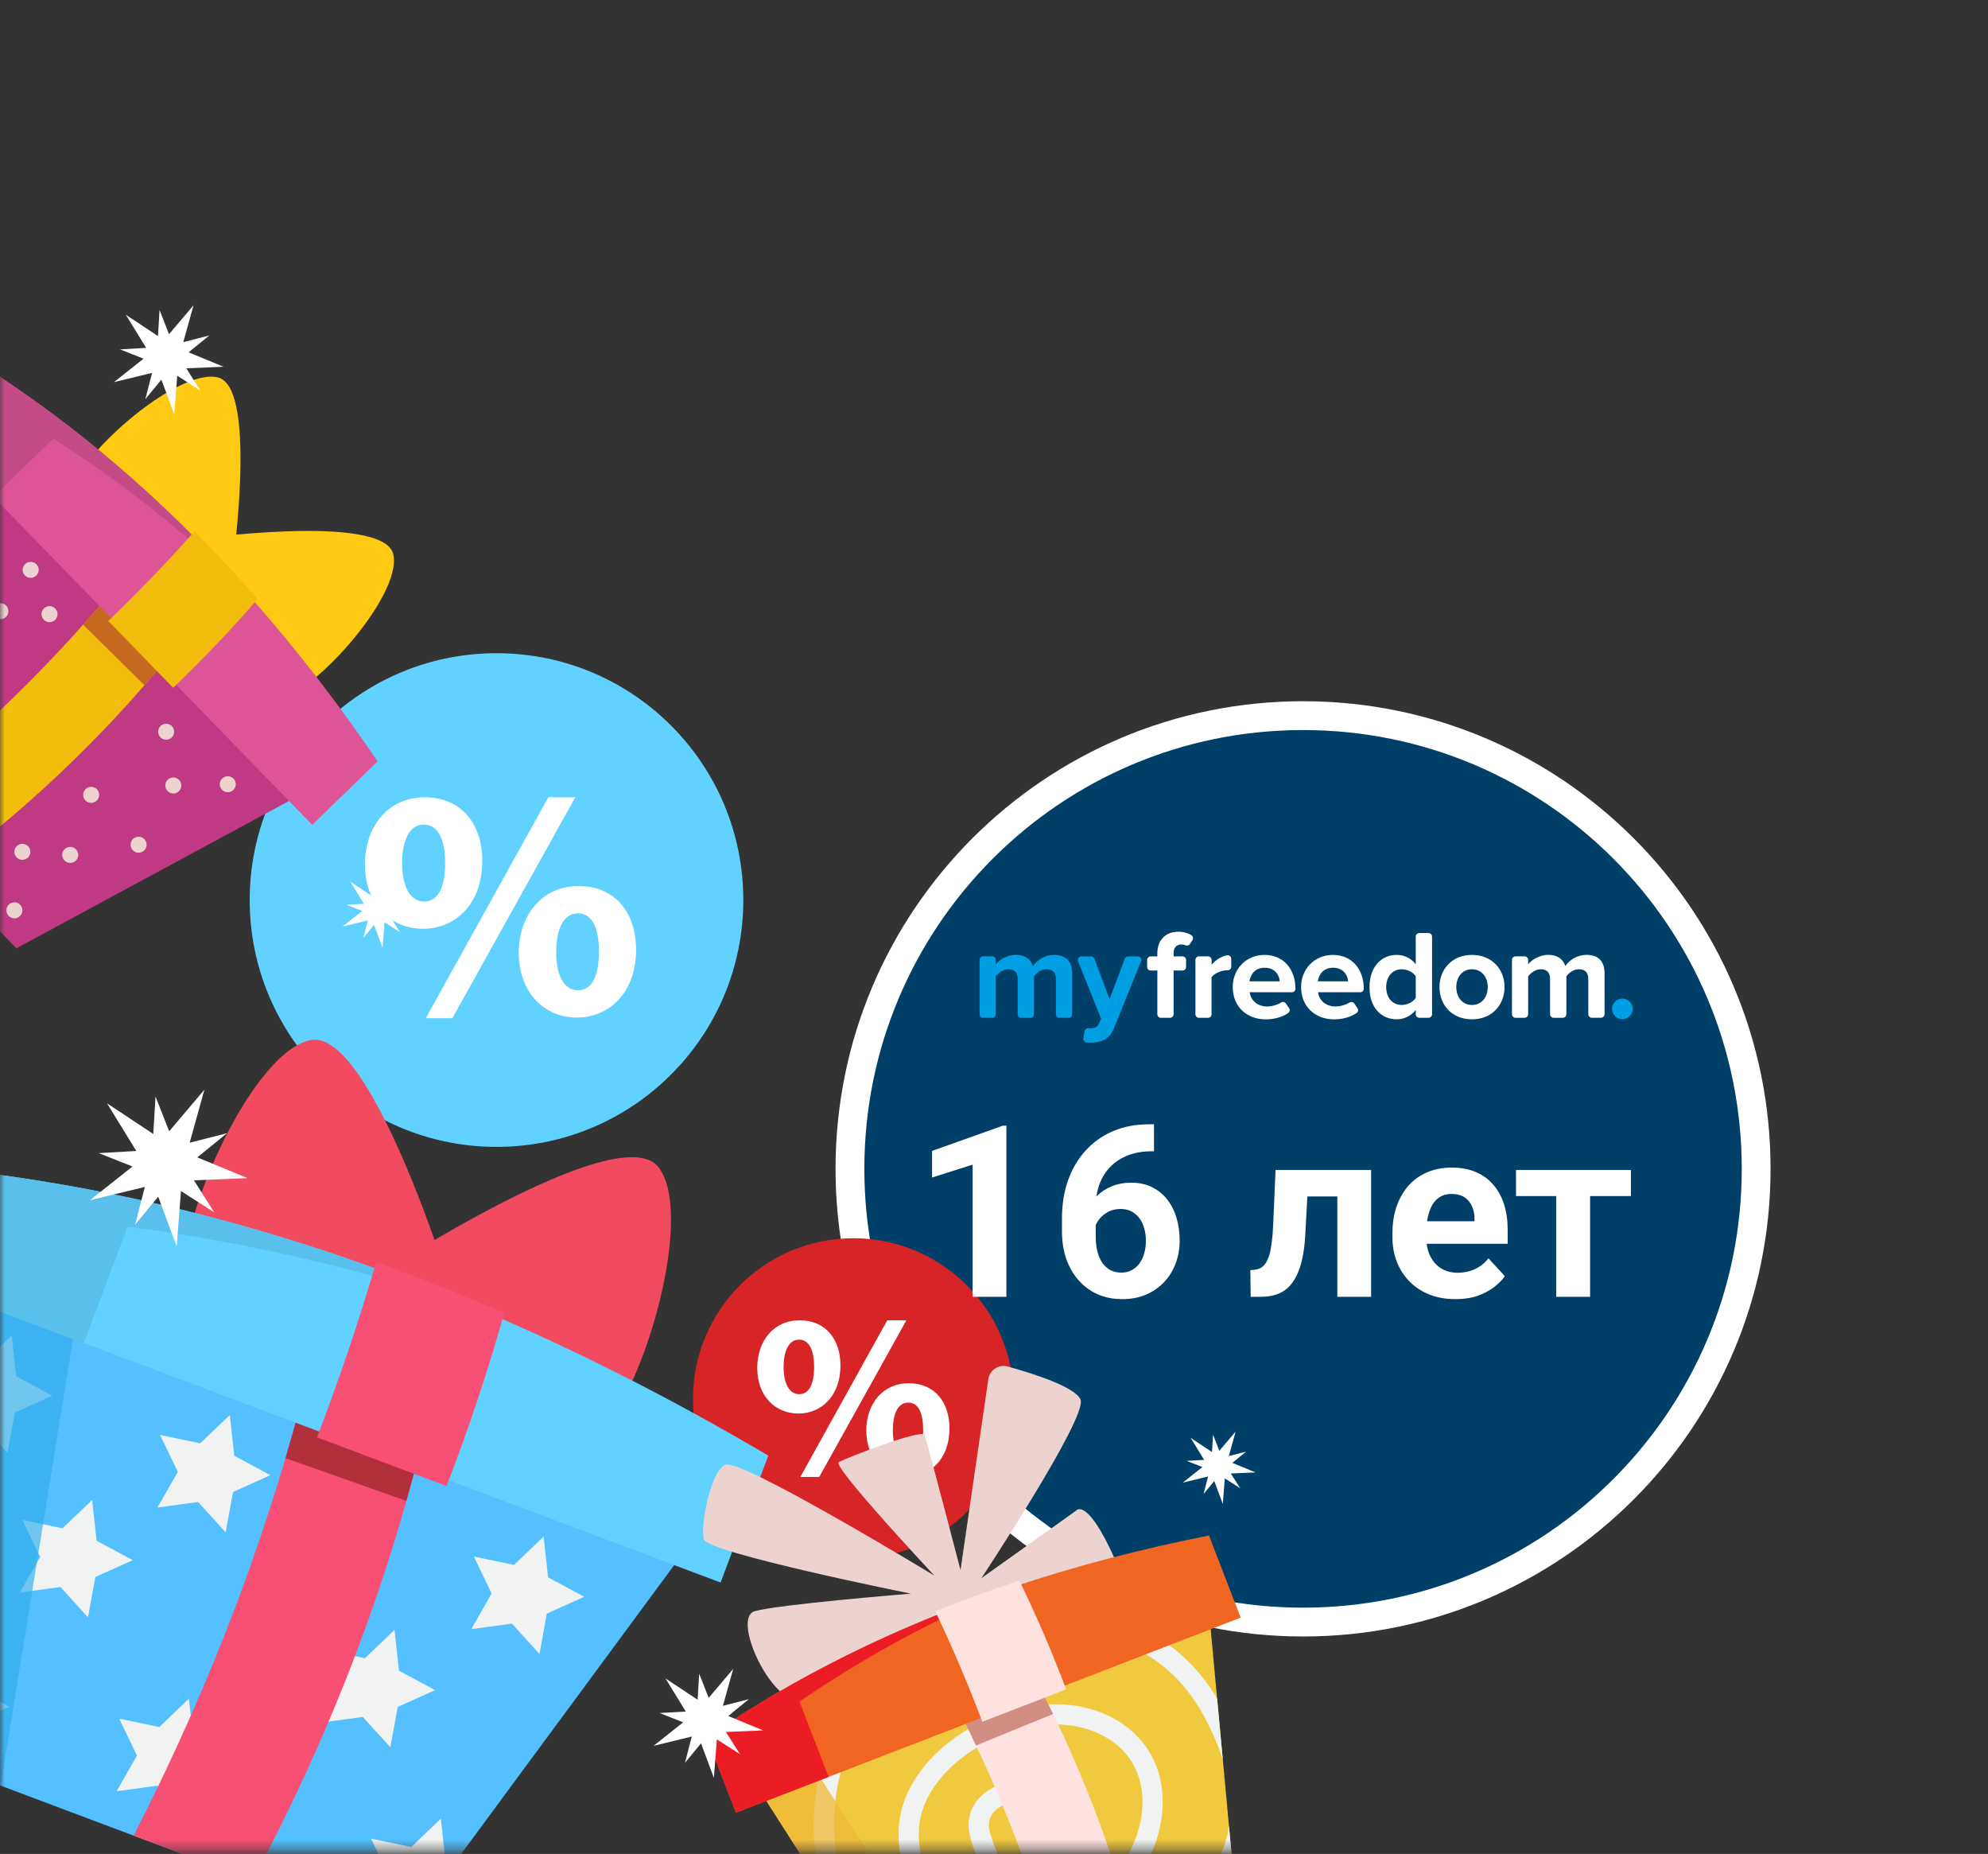
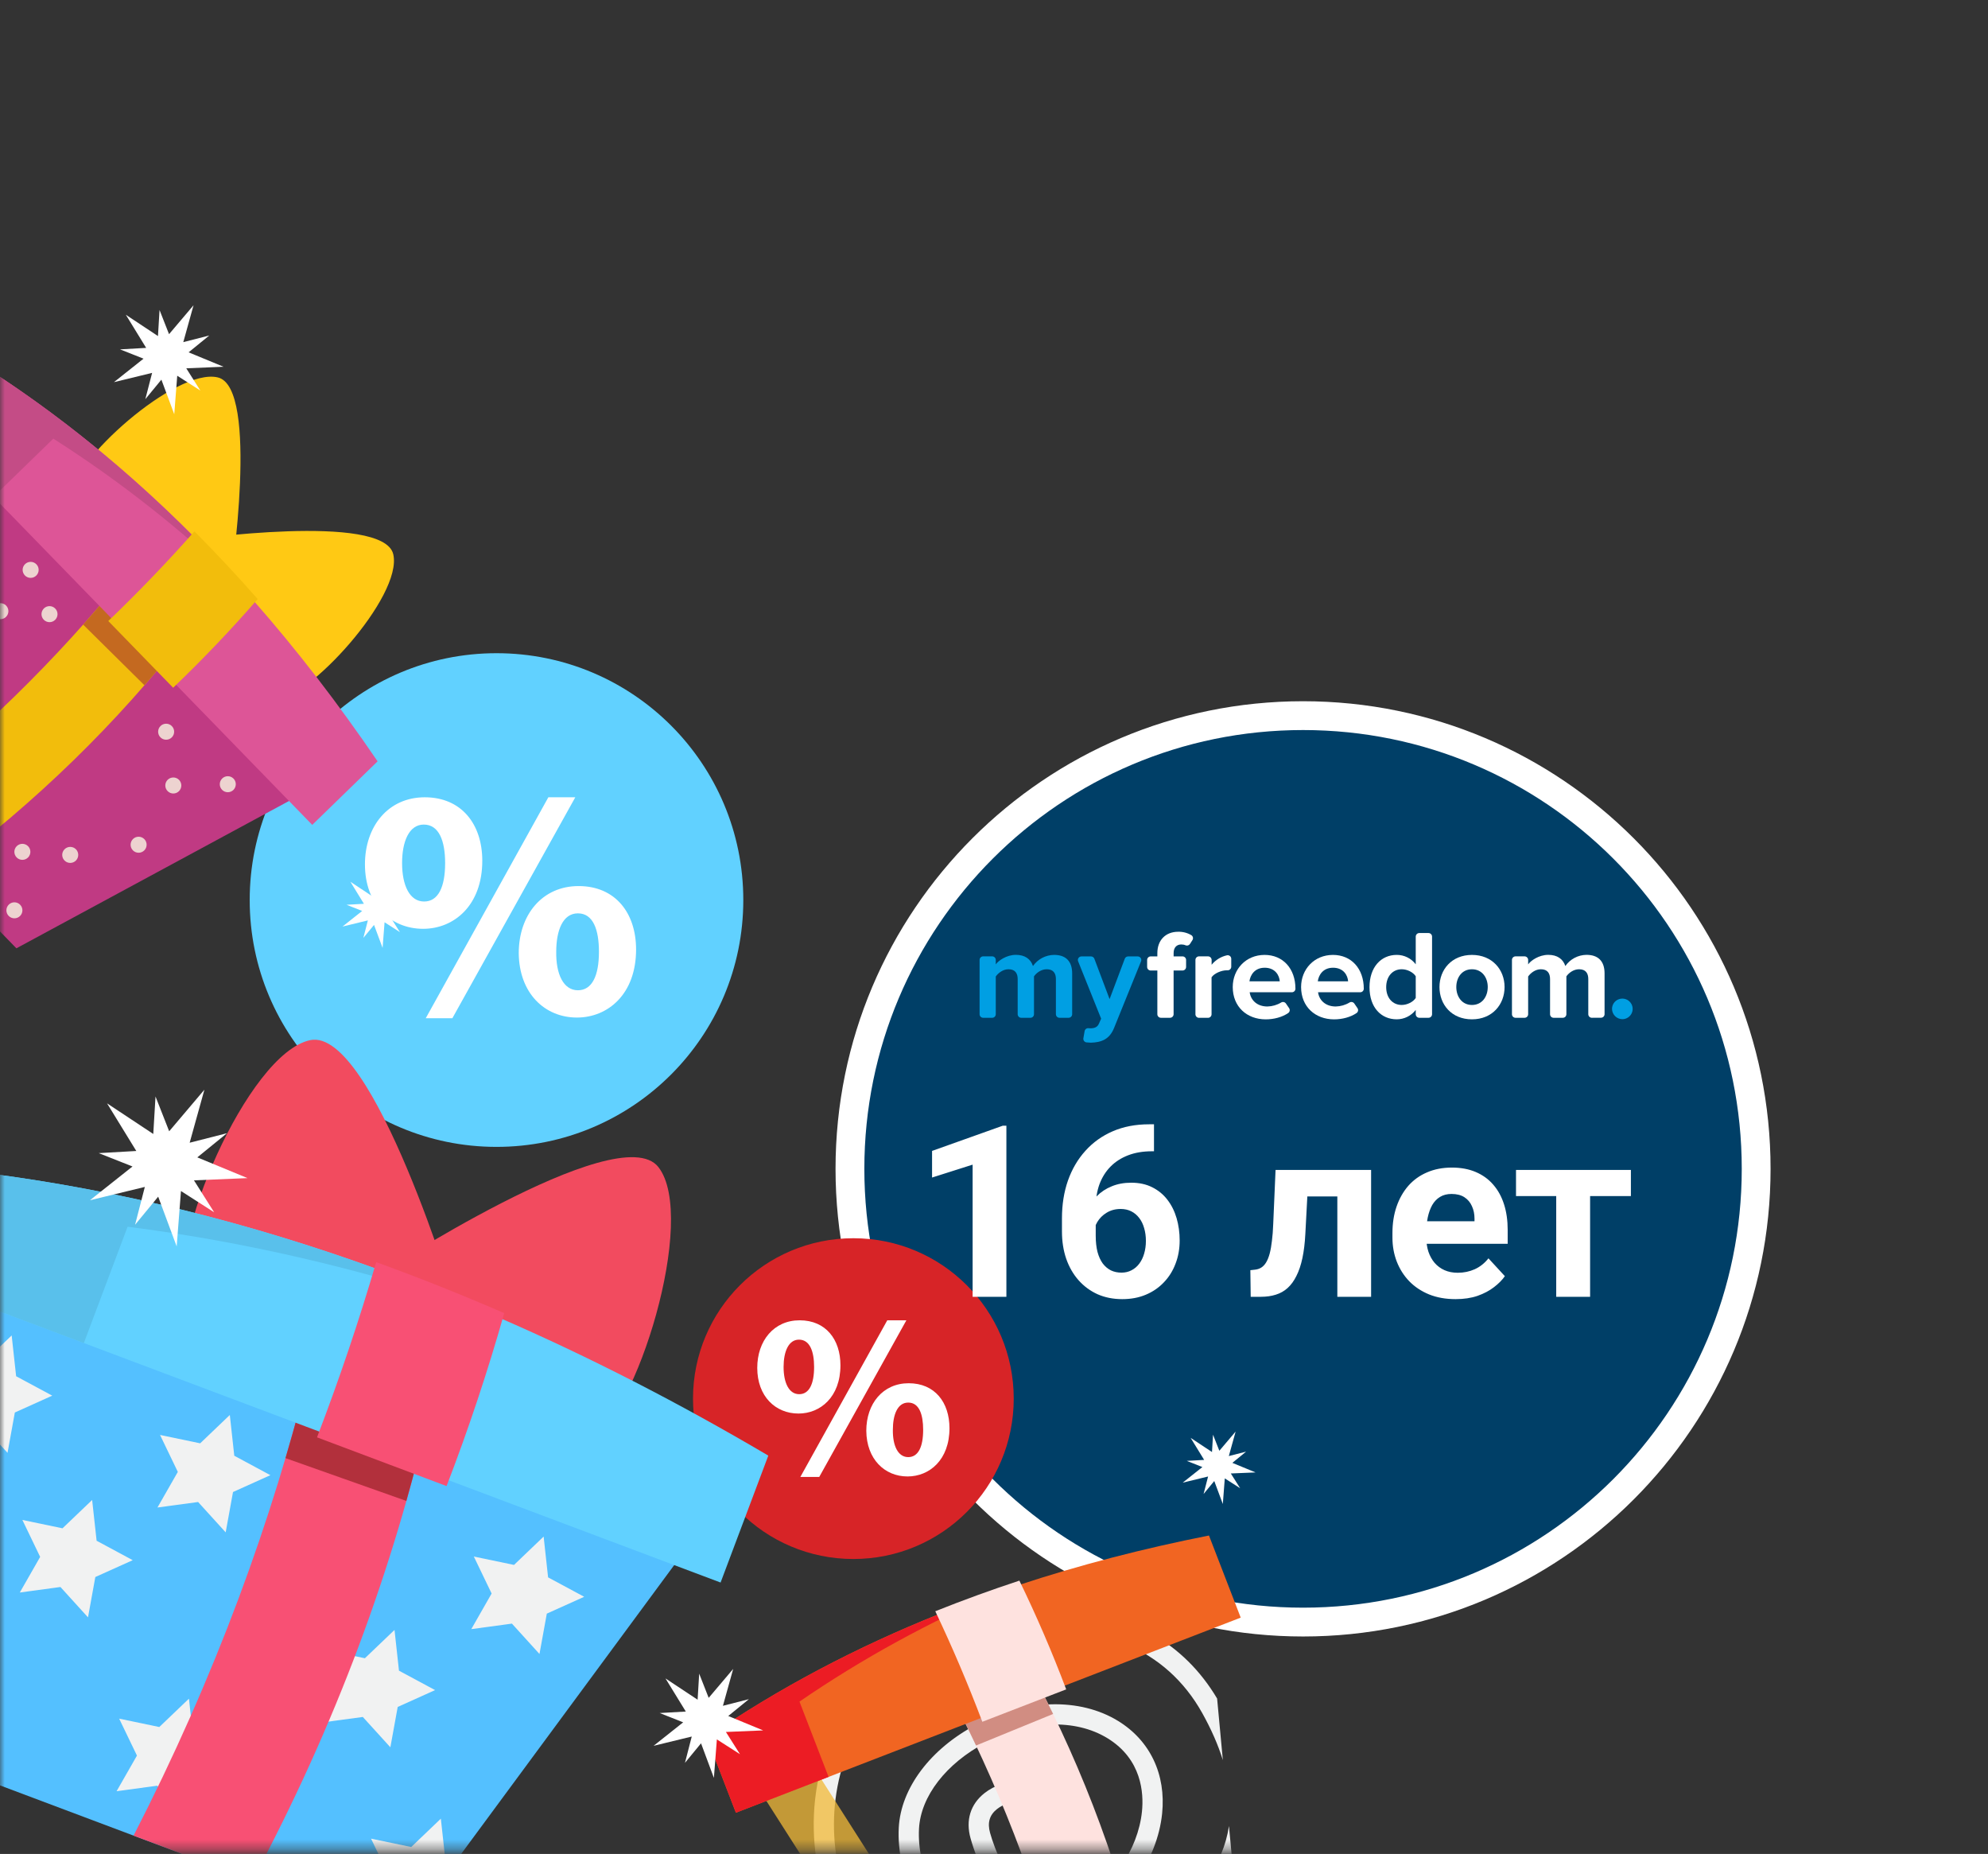
<svg xmlns="http://www.w3.org/2000/svg" width="207" height="193" viewBox="0 0 207 193" fill="none">
  <rect x="0" y="0" width="207" height="193" fill="#333333" stroke="none" />
  <g clip-path="url(#clip0_12_1371)">
    <mask id="mask0_12_1371" style="mask-type:luminance" maskUnits="userSpaceOnUse" x="0" y="-22" width="585" height="215">
      <path d="M0 192.628H584.328V-22H0V192.628Z" fill="white" />
    </mask>
    <g mask="url(#mask0_12_1371)">
      <path d="M135.679 168.863C161.737 168.863 182.86 147.737 182.86 121.681C182.86 95.626 161.737 74.5 135.679 74.5C109.621 74.5 88.5 95.626 88.5 121.681C88.5 147.737 109.621 168.863 135.679 168.863Z" fill="#003F67" stroke="white" stroke-width="3" />
      <path d="M105.555 145.601C105.555 154.823 98.079 162.297 88.857 162.297C79.635 162.297 72.159 154.823 72.159 145.601C72.159 136.379 79.635 128.903 88.857 128.903C98.079 128.903 105.555 136.379 105.555 145.601Z" fill="#D72427" />
      <path d="M77.396 93.699C77.396 107.891 65.891 119.394 51.699 119.394C37.505 119.394 26 107.891 26 93.699C26 79.505 37.505 68 51.699 68C65.891 68 77.396 79.505 77.396 93.699Z" fill="#61D1FF" />
      <path d="M92.969 148.85C92.944 150.501 93.503 151.69 94.569 151.69C95.613 151.69 96.123 150.622 96.123 148.85C96.123 147.25 95.711 146.013 94.569 146.013C93.453 146.013 92.969 147.274 92.969 148.85ZM98.864 148.682C98.864 151.982 96.777 153.703 94.497 153.703C92.12 153.703 90.228 151.909 90.203 148.947C90.203 146.135 91.925 143.999 94.619 143.999C97.336 143.999 98.864 145.989 98.864 148.682ZM83.337 153.753L92.387 137.447H94.376L85.303 153.753H83.337ZM81.591 142.302C81.591 143.951 82.148 145.139 83.216 145.139C84.26 145.139 84.768 144.073 84.768 142.302C84.768 140.699 84.332 139.461 83.192 139.461C82.1 139.461 81.591 140.723 81.591 142.302ZM87.511 142.13C87.511 145.431 85.424 147.154 83.144 147.154C80.741 147.154 78.849 145.357 78.849 142.398C78.849 139.583 80.571 137.447 83.264 137.447C85.981 137.447 87.511 139.437 87.511 142.13Z" fill="white" />
      <path d="M57.917 99.084C57.882 101.413 58.67 103.09 60.174 103.09C61.647 103.09 62.365 101.584 62.365 99.084C62.365 96.827 61.784 95.082 60.174 95.082C58.6 95.082 57.917 96.861 57.917 99.084ZM66.232 98.847C66.232 103.502 63.289 105.93 60.073 105.93C56.719 105.93 54.051 103.399 54.015 99.222C54.015 95.255 56.445 92.242 60.244 92.242C64.077 92.242 66.232 95.048 66.232 98.847ZM44.331 106L57.096 83H59.902L47.103 106H44.331ZM41.867 89.848C41.867 92.174 42.653 93.85 44.16 93.85C45.632 93.85 46.349 92.346 46.349 89.848C46.349 87.587 45.734 85.84 44.126 85.84C42.585 85.84 41.867 87.621 41.867 89.848ZM50.218 89.605C50.218 94.262 47.274 96.692 44.058 96.692C40.669 96.692 38 94.157 38 89.983C38 86.013 40.428 83 44.227 83C48.06 83 50.218 85.806 50.218 89.605Z" fill="white" />
      <path d="M71.832 160.719L41.712 201.549L-8.803 182.555L-0.841 133.391L71.832 160.719Z" fill="#54C0FF" />
      <path d="M56.606 159.962L53.521 162.913L49.339 162.042L51.19 165.89L49.073 169.597L53.303 169.023L56.173 172.185L56.937 167.983L60.829 166.23L57.07 164.209L56.606 159.962Z" fill="#F1F2F2" />
      <path d="M41.079 169.68L37.994 172.628L33.814 171.758L35.666 175.602L33.546 179.312L37.777 178.74L40.647 181.898L41.411 177.698L45.303 175.944L41.543 173.922L41.079 169.68Z" fill="#F1F2F2" />
      <path d="M42.818 192.28L45.903 189.329L46.367 193.573L47.246 194.048L43.396 199.264L42.602 198.39L38.371 198.962L40.49 195.254L38.636 191.41L42.818 192.28Z" fill="#F1F2F2" />
      <path d="M19.674 176.836L16.587 179.788L12.408 178.917L14.26 182.762L12.14 186.47L16.371 185.897L19.243 189.057L20.004 184.856L23.896 183.104L20.136 181.082L19.674 176.836Z" fill="#F1F2F2" />
-       <path d="M-3.253 171.413L-2.788 175.659L0.971 177.681L-2.921 179.433L-3.685 183.635L-6.555 180.474L-8.508 180.738L-7.439 174.135L-6.34 174.365L-3.253 171.413Z" fill="#F1F2F2" />
      <path d="M9.594 156.152L6.509 159.101L2.33 158.231L4.182 162.077L2.062 165.785L6.293 165.211L9.164 168.372L9.926 164.172L13.82 162.419L10.06 160.396L9.594 156.152Z" fill="#F1F2F2" />
      <path d="M23.93 147.303L20.843 150.254L16.664 149.383L18.516 153.229L16.396 156.935L20.628 156.363L23.498 159.523L24.262 155.323L28.152 153.569L24.394 151.547L23.93 147.303Z" fill="#F1F2F2" />
      <path d="M-1.872 141.976L1.215 139.024L1.68 143.271L5.439 145.291L1.545 147.046L0.784 151.244L-2.088 148.086L-3.247 148.242L-2.22 141.903L-1.872 141.976Z" fill="#F1F2F2" />
      <path d="M39.031 132.914C39.031 132.914 64.413 116.237 68.549 121.489C72.685 126.742 66.206 147.679 61.342 149.959C56.477 152.237 39.031 132.914 39.031 132.914Z" fill="#F24B5F" />
      <path d="M47.547 136.018C47.547 136.018 38.85 106.921 32.303 108.281C25.758 109.639 17.245 129.835 19.502 134.711C21.759 139.586 47.547 136.018 47.547 136.018Z" fill="#F24B5F" />
      <path d="M13.908 191.094L26.296 195.752C34.906 179.655 40.983 163.267 44.773 146.618L32.384 141.958C28.38 158.326 22.322 174.704 13.908 191.094Z" fill="#F85074" />
      <path d="M42.311 156.251L29.724 151.794C30.695 148.515 31.584 145.234 32.385 141.958L44.774 146.616C44.038 149.836 43.219 153.05 42.311 156.251Z" fill="#B2303C" />
      <mask id="mask1_12_1371" style="mask-type:luminance" maskUnits="userSpaceOnUse" x="-9" y="133" width="18" height="53">
        <path d="M-8.802 133.391H8.036V185.893H-8.802V133.391Z" fill="white" />
      </mask>
      <g mask="url(#mask1_12_1371)">
        <g opacity="0.67">
-           <path d="M8.036 136.729L0.075 185.893L-8.802 182.554L-0.841 133.39L8.036 136.729Z" fill="#30AEEB" />
-         </g>
+           </g>
      </g>
      <path d="M-1.622 122.101L-6.176 134.209L75.031 164.747L80 151.533C70.724 146.063 61.346 141.235 51.856 137.125C47.728 135.333 43.586 133.68 39.418 132.168C25.974 127.287 12.302 123.872 -1.622 122.101Z" fill="#61D1FF" />
      <path d="M49.161 135.979C37.385 132.052 25.433 129.252 13.286 127.706L8.73 139.818L-6.177 134.214L-1.622 122.102C15.684 124.302 32.592 129.05 49.161 135.979Z" fill="#59C0EB" />
      <path d="M39.172 131.392C37.392 137.469 35.343 143.55 33.01 149.632L46.5 154.704C48.799 148.736 50.792 142.734 52.502 136.702C48.078 134.782 43.639 133.01 39.172 131.392Z" fill="#F85074" />
-       <path d="M125.896 167.832L128.948 200.644L96.252 213.276L78.856 186.004L125.896 167.832Z" fill="#F0C93E" />
      <path d="M125.169 178.311C123.299 174.967 120.569 172.556 117.247 171.174L119.967 170.12C122.713 171.663 125.009 173.923 126.732 176.824L127.329 183.23C126.836 181.65 126.119 180.007 125.169 178.311Z" fill="#F1F2F2" />
      <path d="M111.893 206.301C107.687 207.413 103.386 206.411 99.782 203.483C95.767 200.221 93.334 195.031 93.585 190.262C93.799 186.154 96.886 182.05 101.641 179.55C106.762 176.858 112.425 176.705 116.419 179.154C119.754 181.199 121.425 184.717 121.005 188.802C120.51 193.623 117.169 198.313 113.271 199.733C110.882 200.593 108.681 200.518 106.73 199.515C103.299 197.751 101.706 193.665 101.062 191.386C100.53 189.501 101.043 187.829 102.509 186.67C104.559 185.053 108.239 184.775 110.545 186.067C111.773 186.755 112.165 187.705 112.281 188.383C112.629 190.457 110.841 192.542 110.635 192.773C110.249 193.209 109.582 193.246 109.146 192.861C108.71 192.473 108.67 191.805 109.058 191.371C109.493 190.882 110.343 189.593 110.198 188.731C110.165 188.522 110.054 188.213 109.514 187.907C107.961 187.039 105.193 187.243 103.815 188.327C103.031 188.946 102.794 189.759 103.093 190.814C103.535 192.382 104.873 196.189 107.695 197.639C109.105 198.363 110.741 198.399 112.558 197.746C115.722 196.602 118.497 192.59 118.906 188.587C119.102 186.677 118.897 183.147 115.317 180.954C111.951 178.889 107.087 179.073 102.621 181.417C98.523 183.571 95.866 187.002 95.691 190.373C95.475 194.491 97.602 198.995 101.113 201.847C104.179 204.338 107.818 205.197 111.354 204.262C114.265 203.491 124.007 200.403 127.147 193.005C127.543 192.069 127.811 191.099 127.966 190.095L128.438 195.161C124.57 202.257 115.694 205.295 111.893 206.301Z" fill="#F1F2F2" />
      <path d="M85.696 196.726C84.517 192.64 84.394 188.312 85.441 184.198C85.513 183.918 85.615 183.64 85.704 183.36L88.376 182.326C87.999 183.113 87.692 183.913 87.485 184.721C85.772 191.453 87.493 198.829 92.093 204.453C94.85 207.826 98.316 210.098 102.005 211.052L98.929 212.242C96.968 211.422 95.103 210.258 93.391 208.789L85.696 196.726Z" fill="#F1F2F2" />
      <mask id="mask2_12_1371" style="mask-type:luminance" maskUnits="userSpaceOnUse" x="78" y="183" width="24" height="31">
        <path d="M78.857 183.784H101.997V213.276H78.857V183.784Z" fill="white" />
      </mask>
      <g mask="url(#mask2_12_1371)">
        <g opacity="0.76">
          <path d="M84.602 183.784L101.998 211.056L96.253 213.276L78.857 186.004L84.602 183.784Z" fill="#F0B938" />
        </g>
      </g>
      <path d="M110.952 207.596L118.97 204.499C116.184 192.975 112.044 182.403 106.684 172.694L98.665 175.791C103.801 185.459 107.944 196.016 110.952 207.596Z" fill="#FEE2DF" />
      <path d="M109.656 178.427L101.629 181.712C100.681 179.702 99.694 177.728 98.665 175.791L106.684 172.694C107.721 174.572 108.71 176.484 109.656 178.427Z" fill="#D18D82" />
-       <path d="M116.768 163.883C113.321 155.543 112.059 157.256 112.059 157.256L102.184 164.296C102.184 164.296 113.237 147.587 112.513 145.715C112 144.385 107.487 142.965 104.925 142.256C103.993 142.001 103.049 142.617 102.911 143.573L100.013 163.447C100.013 163.447 96.527 150.051 96.269 149.381C96.011 148.713 88.04 151.793 87.332 152.219C86.627 152.647 97.297 164.033 97.297 164.033C97.297 164.033 77.059 151.733 75.507 152.487C73.955 153.241 72.904 158.869 73.287 160.256C73.669 161.644 94.845 165.904 94.845 165.904C94.845 165.904 80.771 167.04 78.536 167.749C76.303 168.46 79.973 176.871 83.247 177.141C86.519 177.412 117.104 164.695 116.768 163.883Z" fill="#EDD3D0" />
      <path d="M73.597 180.868L76.625 188.708L129.189 168.399L125.884 159.85C119.022 161.207 112.39 162.922 106.014 165.031C103.237 165.947 100.516 166.939 97.841 168.007C89.214 171.454 81.113 175.71 73.597 180.868Z" fill="#F16522" />
      <path d="M104.211 165.642C96.805 168.828 89.802 172.64 83.246 177.142L86.274 184.98L76.626 188.71L73.597 180.868C82.936 174.454 93.185 169.447 104.211 165.642Z" fill="#EC1C24" />
      <path d="M97.387 167.736C99.151 171.45 100.787 175.286 102.285 179.242L111.017 175.868C109.552 171.984 107.924 168.209 106.143 164.548C103.169 165.53 100.252 166.59 97.387 167.736Z" fill="#FEE2DF" />
      <path d="M19.723 56.204C19.723 56.204 39.937 53.322 40.949 57.702C41.961 62.08 32.026 72.964 28.416 72.959C24.805 72.952 19.723 56.204 19.723 56.204Z" fill="#FFC914" />
      <path d="M24.015 60.529C24.015 60.529 27.052 40.337 22.682 39.291C18.31 38.246 7.35 48.095 7.327 51.707C7.306 55.317 24.015 60.529 24.015 60.529Z" fill="#FFC914" />
      <path d="M31.718 82.506L1.707 98.722L-23.585 72.709L-4.67 45.081L31.718 82.506Z" fill="#C03A83" />
      <path d="M-12.214 84.405L-6.012 90.785C3.834 83.456 12.223 75.225 19.292 66.182L13.091 59.802C5.97 68.613 -2.405 76.842 -12.214 84.405Z" fill="#F2BD0C" />
      <path d="M15.04 71.338L8.657 65.025C10.185 63.309 11.665 61.566 13.092 59.802L19.293 66.182C17.925 67.93 16.508 69.65 15.04 71.338Z" fill="#C46920" />
      <path d="M-1.912 37.988L-8.149 44.052L32.512 85.872L39.316 79.257C35.239 73.273 30.916 67.651 26.321 62.436C24.323 60.164 22.273 57.972 20.172 55.859C13.391 49.043 6.051 43.051 -1.912 37.988Z" fill="#DD5597" />
      <path d="M25.007 60.969C18.968 55.207 12.499 50.082 5.552 45.665L-0.686 51.73L-8.15 44.051L-1.912 37.989C7.984 44.279 16.911 52.009 25.007 60.969Z" fill="#C44C86" />
      <path d="M20.244 55.318C17.423 58.504 14.435 61.619 11.275 64.65L18.029 71.596C21.136 68.624 24.067 65.544 26.832 62.363C24.692 59.929 22.497 57.58 20.244 55.318Z" fill="#F2BD0C" />
      <path d="M23.131 81.048C22.805 81.372 22.803 81.9 23.128 82.227C23.451 82.553 23.98 82.556 24.306 82.232C24.631 81.908 24.636 81.379 24.311 81.052C23.988 80.725 23.458 80.724 23.131 81.048Z" fill="#EDD3D0" />
      <path d="M16.712 75.582C16.385 75.906 16.383 76.435 16.708 76.762C17.032 77.087 17.559 77.09 17.887 76.765C18.213 76.442 18.215 75.913 17.891 75.586C17.568 75.259 17.04 75.258 16.712 75.582Z" fill="#EDD3D0" />
      <path d="M17.458 81.18C17.132 81.504 17.13 82.033 17.456 82.358C17.778 82.686 18.306 82.689 18.633 82.364C18.961 82.038 18.962 81.51 18.638 81.183C18.314 80.858 17.788 80.856 17.458 81.18Z" fill="#EDD3D0" />
      <path d="M13.845 87.347C13.518 87.671 13.517 88.201 13.841 88.527C14.166 88.853 14.693 88.855 15.021 88.531C15.348 88.207 15.349 87.678 15.025 87.353C14.701 87.025 14.173 87.022 13.845 87.347Z" fill="#EDD3D0" />
-       <path d="M8.906 82.153C8.579 82.479 8.576 83.007 8.9 83.334C9.226 83.66 9.754 83.662 10.08 83.338C10.407 83.013 10.408 82.484 10.086 82.157C9.76 81.831 9.234 81.829 8.906 82.153Z" fill="#EDD3D0" />
      <path d="M6.726 88.406C6.398 88.73 6.395 89.26 6.722 89.585C7.046 89.913 7.573 89.914 7.901 89.59C8.227 89.265 8.229 88.737 7.906 88.41C7.581 88.084 7.053 88.082 6.726 88.406Z" fill="#EDD3D0" />
      <path d="M1.742 88.087C1.415 88.411 1.413 88.939 1.738 89.266C2.062 89.592 2.59 89.595 2.917 89.271C3.243 88.947 3.246 88.418 2.922 88.091C2.598 87.764 2.07 87.763 1.742 88.087Z" fill="#EDD3D0" />
      <path d="M0.913 94.174C0.586 94.5 0.583 95.028 0.907 95.353C1.233 95.68 1.759 95.682 2.087 95.358C2.414 95.034 2.417 94.506 2.091 94.18C1.767 93.853 1.241 93.85 0.913 94.174Z" fill="#EDD3D0" />
      <path d="M-0.547 63.035C-0.874 63.358 -0.875 63.887 -0.552 64.212C-0.227 64.54 0.301 64.543 0.628 64.218C0.954 63.894 0.958 63.366 0.633 63.038C0.309 62.712 -0.219 62.71 -0.547 63.035Z" fill="#EDD3D0" />
      <path d="M4.568 63.342C4.242 63.668 4.239 64.197 4.563 64.522C4.887 64.849 5.415 64.852 5.743 64.528C6.07 64.204 6.072 63.674 5.747 63.348C5.423 63.02 4.895 63.018 4.568 63.342Z" fill="#EDD3D0" />
      <path d="M2.604 58.733C2.276 59.058 2.275 59.585 2.6 59.913C2.924 60.24 3.451 60.241 3.778 59.917C4.106 59.593 4.108 59.064 3.783 58.738C3.459 58.41 2.931 58.409 2.604 58.733Z" fill="#EDD3D0" />
      <path d="M15.081 123.562L14.065 127.5L16.471 124.578L18.397 129.754L18.843 123.989L22.3 126.204L20.196 122.877L25.773 122.645L20.545 120.486L23.639 117.969L19.749 118.961L21.284 113.438L17.616 117.769L16.193 114.148L15.96 118.05L11.147 114.862L14.192 119.821L10.279 120.044L13.796 121.434L9.364 124.95L15.081 123.562Z" fill="white" />
      <path d="M38.304 95.816L37.835 97.636L38.947 96.287L39.837 98.679L40.043 96.012L41.641 97.038L40.669 95.5L43.247 95.392L40.831 94.396L42.26 93.23L40.463 93.688L41.172 91.136L39.476 93.138L38.819 91.463L38.711 93.268L36.485 91.794L37.893 94.087L36.084 94.19L37.711 94.834L35.661 96.458L38.304 95.816Z" fill="white" />
      <path d="M125.792 153.708L125.323 155.528L126.435 154.179L127.326 156.571L127.531 153.904L129.13 154.929L128.158 153.392L130.735 153.284L128.319 152.288L129.748 151.121L127.951 151.58L128.66 149.028L126.964 151.029L126.307 149.355L126.199 151.16L123.974 149.685L125.382 151.979L123.572 152.081L125.199 152.725L123.15 154.349L125.792 153.708Z" fill="white" />
      <path d="M15.839 38.818L15.132 41.556L16.805 39.523L18.144 43.123L18.455 39.115L20.859 40.655L19.396 38.342L23.273 38.179L19.639 36.679L21.789 34.927L19.085 35.617L20.152 31.779L17.601 34.789L16.612 32.271L16.449 34.984L13.103 32.768L15.22 36.216L12.499 36.371L14.945 37.339L11.864 39.784L15.839 38.818Z" fill="white" />
      <path d="M72.028 180.779L71.322 183.517L72.995 181.484L74.334 185.084L74.644 181.076L77.049 182.616L75.586 180.303L79.463 180.14L75.829 178.64L77.979 176.888L75.275 177.579L76.342 173.74L73.791 176.751L72.802 174.232L72.639 176.945L69.293 174.729L71.41 178.177L68.689 178.332L71.135 179.3L68.054 181.745L72.028 180.779Z" fill="white" />
    </g>
    <path d="M104.79 117.19V135H101.274V121.243L97.051 122.585V119.814L104.412 117.19H104.79ZM119.646 117.043H120.159V119.851H119.951C119.023 119.851 118.197 119.989 117.473 120.266C116.749 120.543 116.134 120.938 115.63 121.45C115.133 121.955 114.751 122.565 114.482 123.281C114.222 123.997 114.092 124.799 114.092 125.686V128.64C114.092 129.275 114.153 129.836 114.275 130.325C114.405 130.805 114.588 131.208 114.824 131.533C115.068 131.851 115.353 132.091 115.679 132.253C116.004 132.408 116.37 132.485 116.777 132.485C117.16 132.485 117.506 132.404 117.815 132.241C118.132 132.078 118.401 131.851 118.621 131.558C118.848 131.257 119.019 130.907 119.133 130.508C119.255 130.101 119.316 129.657 119.316 129.177C119.316 128.697 119.255 128.254 119.133 127.847C119.019 127.44 118.848 127.09 118.621 126.797C118.393 126.496 118.116 126.264 117.791 126.101C117.465 125.938 117.099 125.857 116.692 125.857C116.139 125.857 115.65 125.987 115.227 126.248C114.812 126.5 114.486 126.825 114.25 127.224C114.014 127.623 113.888 128.042 113.872 128.481L112.81 127.798C112.834 127.171 112.965 126.577 113.201 126.016C113.445 125.454 113.778 124.958 114.202 124.526C114.633 124.087 115.15 123.745 115.752 123.501C116.354 123.249 117.034 123.123 117.791 123.123C118.621 123.123 119.349 123.281 119.976 123.599C120.61 123.916 121.139 124.351 121.562 124.905C121.986 125.458 122.303 126.097 122.515 126.821C122.726 127.546 122.832 128.319 122.832 129.141C122.832 130.003 122.69 130.805 122.405 131.545C122.128 132.286 121.725 132.933 121.196 133.486C120.675 134.04 120.049 134.471 119.316 134.78C118.584 135.09 117.762 135.244 116.851 135.244C115.907 135.244 115.048 135.073 114.275 134.731C113.51 134.382 112.851 133.893 112.297 133.267C111.744 132.64 111.317 131.895 111.016 131.033C110.723 130.17 110.576 129.226 110.576 128.201V126.833C110.576 125.401 110.784 124.091 111.199 122.903C111.622 121.707 112.228 120.673 113.018 119.802C113.807 118.923 114.759 118.244 115.874 117.764C116.989 117.284 118.246 117.043 119.646 117.043ZM140.19 121.792V124.551H133.696V121.792H140.19ZM142.766 121.792V135H139.25V121.792H142.766ZM132.817 121.792H136.272L135.918 128.457C135.869 129.409 135.767 130.247 135.613 130.972C135.458 131.696 135.251 132.314 134.99 132.827C134.738 133.34 134.433 133.759 134.075 134.084C133.725 134.402 133.314 134.634 132.842 134.78C132.378 134.927 131.865 135 131.304 135H130.229L130.193 132.229L130.645 132.18C130.905 132.156 131.133 132.083 131.328 131.96C131.532 131.83 131.702 131.647 131.841 131.411C131.987 131.167 132.109 130.862 132.207 130.496C132.305 130.121 132.382 129.682 132.439 129.177C132.504 128.673 132.549 128.091 132.573 127.432L132.817 121.792ZM151.567 135.244C150.542 135.244 149.622 135.081 148.809 134.756C147.995 134.422 147.303 133.962 146.733 133.376C146.172 132.791 145.741 132.111 145.439 131.338C145.138 130.557 144.988 129.727 144.988 128.848V128.359C144.988 127.358 145.13 126.443 145.415 125.613C145.7 124.783 146.107 124.062 146.636 123.452C147.173 122.842 147.824 122.374 148.589 122.048C149.354 121.715 150.216 121.548 151.177 121.548C152.113 121.548 152.943 121.702 153.667 122.012C154.391 122.321 154.998 122.76 155.486 123.33C155.982 123.9 156.357 124.583 156.609 125.381C156.861 126.17 156.987 127.049 156.987 128.018V129.482H146.489V127.139H153.533V126.87C153.533 126.382 153.443 125.946 153.264 125.564C153.093 125.173 152.833 124.864 152.483 124.636C152.133 124.408 151.685 124.294 151.14 124.294C150.676 124.294 150.278 124.396 149.944 124.6C149.61 124.803 149.338 125.088 149.126 125.454C148.923 125.82 148.768 126.252 148.662 126.748C148.564 127.236 148.516 127.773 148.516 128.359V128.848C148.516 129.377 148.589 129.865 148.735 130.312C148.89 130.76 149.106 131.147 149.382 131.472C149.667 131.798 150.009 132.05 150.408 132.229C150.815 132.408 151.274 132.498 151.787 132.498C152.422 132.498 153.012 132.375 153.557 132.131C154.111 131.879 154.587 131.501 154.985 130.996L156.694 132.852C156.418 133.25 156.039 133.633 155.559 133.999C155.087 134.365 154.517 134.666 153.85 134.902C153.183 135.13 152.422 135.244 151.567 135.244ZM165.569 121.792V135H162.041V121.792H165.569ZM169.817 121.792V124.514H157.854V121.792H169.817Z" fill="white" />
    <g clip-path="url(#clip1_12_1371)">
      <path d="M110.317 105.954C110.219 105.954 110.124 105.915 110.054 105.845C109.985 105.776 109.946 105.681 109.946 105.583V101.921C109.946 101.325 109.68 100.902 108.99 100.902C108.393 100.902 107.902 101.299 107.664 101.642V105.584C107.664 105.683 107.625 105.777 107.555 105.847C107.485 105.916 107.391 105.955 107.292 105.955H106.338C106.239 105.955 106.145 105.916 106.075 105.847C106.005 105.777 105.966 105.683 105.966 105.584V101.921C105.966 101.325 105.7 100.902 105.01 100.902C104.427 100.902 103.936 101.299 103.684 101.656V105.584C103.684 105.683 103.645 105.777 103.575 105.847C103.506 105.916 103.411 105.955 103.312 105.955H102.372C102.273 105.955 102.179 105.916 102.109 105.847C102.039 105.777 102 105.683 102 105.584V99.931C102 99.833 102.039 99.739 102.109 99.669C102.179 99.6 102.273 99.56 102.372 99.56H103.312C103.411 99.56 103.506 99.6 103.575 99.669C103.645 99.739 103.684 99.833 103.684 99.931V100.395C103.95 100.011 104.799 99.402 105.781 99.402C106.722 99.402 107.32 99.839 107.557 100.566C107.805 100.212 108.134 99.922 108.516 99.721C108.899 99.52 109.324 99.412 109.756 99.407C110.937 99.407 111.639 100.029 111.639 101.338V105.583C111.639 105.68 111.602 105.772 111.534 105.842C111.466 105.911 111.374 105.951 111.277 105.954H110.317Z" fill="#009FE3" />
      <path d="M112.936 107.339C112.953 107.246 113.006 107.162 113.083 107.106C113.161 107.05 113.257 107.026 113.351 107.039C113.41 107.047 113.468 107.051 113.527 107.051C113.965 107.051 114.257 106.933 114.416 106.588L114.655 106.046L112.259 100.073C112.237 100.017 112.228 99.957 112.235 99.897C112.242 99.837 112.263 99.779 112.297 99.729C112.331 99.679 112.376 99.638 112.43 99.61C112.483 99.581 112.543 99.566 112.603 99.566H113.602C113.677 99.566 113.751 99.589 113.813 99.632C113.876 99.674 113.923 99.735 113.95 99.806L115.536 104.01L117.117 99.806C117.143 99.735 117.191 99.674 117.253 99.632C117.316 99.589 117.389 99.566 117.465 99.566H118.468C118.528 99.566 118.588 99.581 118.642 99.609C118.695 99.638 118.741 99.679 118.775 99.729C118.809 99.779 118.83 99.837 118.836 99.897C118.843 99.958 118.835 100.018 118.812 100.075L116.008 106.999C115.531 108.203 114.682 108.515 113.581 108.546C113.473 108.546 113.304 108.535 113.131 108.515C113.081 108.51 113.033 108.494 112.989 108.469C112.945 108.444 112.907 108.411 112.877 108.371C112.846 108.33 112.824 108.285 112.812 108.236C112.8 108.187 112.798 108.136 112.806 108.087L112.936 107.339Z" fill="#009FE3" />
      <path d="M120.509 105.584V101.034H119.817C119.719 101.034 119.624 100.995 119.554 100.926C119.485 100.856 119.445 100.762 119.445 100.663V99.935C119.445 99.837 119.485 99.743 119.554 99.673C119.624 99.604 119.719 99.564 119.817 99.564H120.509V99.221C120.509 97.859 121.384 96.999 122.671 96.999C123.157 96.985 123.637 97.109 124.054 97.357C124.136 97.411 124.192 97.495 124.213 97.59C124.233 97.686 124.215 97.785 124.162 97.867L123.912 98.257C123.865 98.334 123.793 98.391 123.708 98.419C123.623 98.447 123.531 98.443 123.448 98.409C123.307 98.348 123.154 98.318 122.999 98.321C122.534 98.321 122.203 98.626 122.203 99.22V99.563H123.13C123.229 99.563 123.324 99.602 123.393 99.672C123.463 99.741 123.502 99.836 123.502 99.934V100.662C123.502 100.76 123.463 100.855 123.393 100.924C123.324 100.994 123.229 101.033 123.13 101.033H122.201V105.583C122.201 105.681 122.162 105.776 122.092 105.845C122.023 105.915 121.928 105.954 121.829 105.954H120.874C120.777 105.952 120.684 105.912 120.616 105.843C120.547 105.774 120.509 105.681 120.509 105.584Z" fill="white" />
      <path d="M124.475 105.584V99.931C124.475 99.833 124.514 99.739 124.583 99.669C124.653 99.599 124.748 99.56 124.846 99.56H125.788C125.887 99.56 125.981 99.599 126.051 99.669C126.121 99.739 126.16 99.833 126.16 99.931V100.434C126.566 99.935 127.13 99.587 127.76 99.449C127.814 99.438 127.87 99.439 127.923 99.453C127.977 99.466 128.026 99.492 128.069 99.526C128.111 99.561 128.145 99.605 128.169 99.655C128.192 99.705 128.204 99.759 128.204 99.814V100.641C128.204 100.69 128.194 100.739 128.175 100.785C128.156 100.83 128.129 100.871 128.093 100.905C128.058 100.94 128.016 100.967 127.971 100.985C127.925 101.003 127.876 101.012 127.826 101.011H127.732C127.179 101.011 126.433 101.328 126.153 101.739V105.588C126.153 105.687 126.114 105.781 126.044 105.851C125.975 105.92 125.88 105.959 125.781 105.959H124.84C124.741 105.957 124.648 105.917 124.58 105.847C124.511 105.776 124.473 105.682 124.475 105.584Z" fill="white" />
      <path d="M128.359 102.755C128.359 100.903 129.725 99.409 131.677 99.409C133.587 99.409 134.887 100.837 134.887 102.927C134.887 103.026 134.848 103.12 134.778 103.19C134.708 103.259 134.614 103.298 134.515 103.298H130.123C130.23 104.105 130.88 104.779 131.966 104.779C132.471 104.768 132.965 104.625 133.398 104.365C133.479 104.315 133.576 104.298 133.669 104.317C133.762 104.337 133.844 104.392 133.898 104.47L134.226 104.949C134.281 105.027 134.303 105.125 134.287 105.22C134.271 105.315 134.218 105.4 134.14 105.456C133.51 105.892 132.64 106.119 131.781 106.119C129.831 106.112 128.359 104.804 128.359 102.755ZM131.677 100.745C130.629 100.745 130.179 101.525 130.098 102.159H133.255C133.214 101.55 132.789 100.743 131.675 100.743L131.677 100.745Z" fill="white" />
      <path d="M135.476 102.755C135.476 100.903 136.842 99.409 138.795 99.409C140.704 99.409 142.004 100.837 142.004 102.927C142.004 103.026 141.965 103.12 141.895 103.19C141.825 103.259 141.731 103.298 141.632 103.298H137.243C137.35 104.105 138 104.779 139.086 104.779C139.591 104.767 140.084 104.625 140.516 104.365C140.597 104.315 140.694 104.298 140.788 104.317C140.881 104.337 140.963 104.392 141.017 104.47L141.345 104.949C141.4 105.027 141.422 105.125 141.406 105.22C141.39 105.315 141.337 105.4 141.259 105.456C140.628 105.892 139.758 106.119 138.9 106.119C136.951 106.112 135.476 104.804 135.476 102.755ZM138.795 100.745C137.746 100.745 137.296 101.525 137.215 102.159H140.372C140.334 101.55 139.909 100.743 138.795 100.743V100.745Z" fill="white" />
      <path d="M147.413 105.584V105.135C147.182 105.438 146.883 105.685 146.54 105.854C146.198 106.024 145.82 106.113 145.437 106.114C143.82 106.114 142.599 104.896 142.599 102.767C142.599 100.677 143.806 99.407 145.437 99.407C145.82 99.406 146.198 99.494 146.541 99.664C146.884 99.834 147.183 100.081 147.413 100.386V97.503C147.413 97.405 147.453 97.311 147.522 97.241C147.592 97.171 147.687 97.132 147.785 97.132H148.741C148.84 97.132 148.934 97.171 149.004 97.241C149.074 97.311 149.113 97.405 149.113 97.503V105.584C149.113 105.683 149.074 105.777 149.004 105.846C148.934 105.916 148.84 105.955 148.741 105.955H147.783C147.685 105.954 147.591 105.915 147.521 105.845C147.452 105.776 147.413 105.682 147.413 105.584ZM147.413 103.891V101.63C147.137 101.207 146.524 100.902 145.955 100.902C144.999 100.902 144.337 101.656 144.337 102.767C144.337 103.879 145.001 104.619 145.955 104.619C146.524 104.618 147.136 104.314 147.413 103.891Z" fill="white" />
      <path d="M149.885 102.755C149.885 100.943 151.158 99.409 153.267 99.409C155.376 99.409 156.663 100.943 156.663 102.755C156.663 104.567 155.389 106.115 153.267 106.115C151.144 106.115 149.885 104.579 149.885 102.755ZM154.912 102.755C154.912 101.764 154.315 100.903 153.268 100.903C152.221 100.903 151.637 101.764 151.637 102.755C151.637 103.746 152.22 104.62 153.268 104.62C154.316 104.62 154.911 103.759 154.911 102.755H154.912Z" fill="white" />
      <path d="M165.752 105.954C165.653 105.954 165.559 105.915 165.489 105.845C165.419 105.776 165.38 105.681 165.38 105.583V101.921C165.38 101.325 165.115 100.902 164.425 100.902C163.827 100.902 163.336 101.299 163.099 101.642V105.584C163.099 105.683 163.059 105.777 162.99 105.847C162.92 105.916 162.825 105.955 162.727 105.955H161.771C161.672 105.955 161.578 105.916 161.508 105.847C161.438 105.777 161.399 105.683 161.399 105.584V101.921C161.399 101.325 161.134 100.902 160.444 100.902C159.86 100.902 159.369 101.299 159.118 101.656V105.584C159.118 105.683 159.078 105.777 159.009 105.847C158.939 105.916 158.844 105.955 158.746 105.955H157.804C157.705 105.955 157.611 105.916 157.541 105.847C157.471 105.777 157.432 105.683 157.432 105.584V99.931C157.432 99.833 157.471 99.739 157.541 99.669C157.611 99.6 157.705 99.56 157.804 99.56H158.746C158.844 99.56 158.939 99.6 159.009 99.669C159.078 99.739 159.118 99.833 159.118 99.931V100.395C159.383 100.011 160.232 99.402 161.214 99.402C162.155 99.402 162.753 99.839 162.991 100.566C163.238 100.211 163.567 99.92 163.95 99.717C164.333 99.515 164.759 99.407 165.192 99.402C166.373 99.402 167.075 100.024 167.075 101.332V105.577C167.075 105.626 167.066 105.674 167.047 105.719C167.028 105.764 167.001 105.805 166.967 105.84C166.932 105.874 166.891 105.901 166.846 105.92C166.801 105.939 166.752 105.948 166.703 105.948L165.752 105.954Z" fill="white" />
      <path d="M167.851 105.029C167.851 104.817 167.914 104.61 168.032 104.433C168.15 104.257 168.318 104.12 168.514 104.039C168.711 103.958 168.927 103.937 169.135 103.978C169.344 104.019 169.535 104.121 169.685 104.271C169.836 104.421 169.938 104.612 169.979 104.82C170.021 105.027 170 105.243 169.918 105.439C169.837 105.634 169.699 105.802 169.523 105.919C169.346 106.037 169.138 106.1 168.926 106.1C168.642 106.097 168.37 105.983 168.169 105.783C167.969 105.582 167.854 105.312 167.851 105.029Z" fill="#009FE3" />
    </g>
  </g>
  <defs>
    <clipPath id="clip0_12_1371">
      <rect width="207" height="193" fill="white" />
    </clipPath>
    <clipPath id="clip1_12_1371">
      <rect width="68" height="11.547" fill="white" transform="translate(102 97)" />
    </clipPath>
  </defs>
</svg>